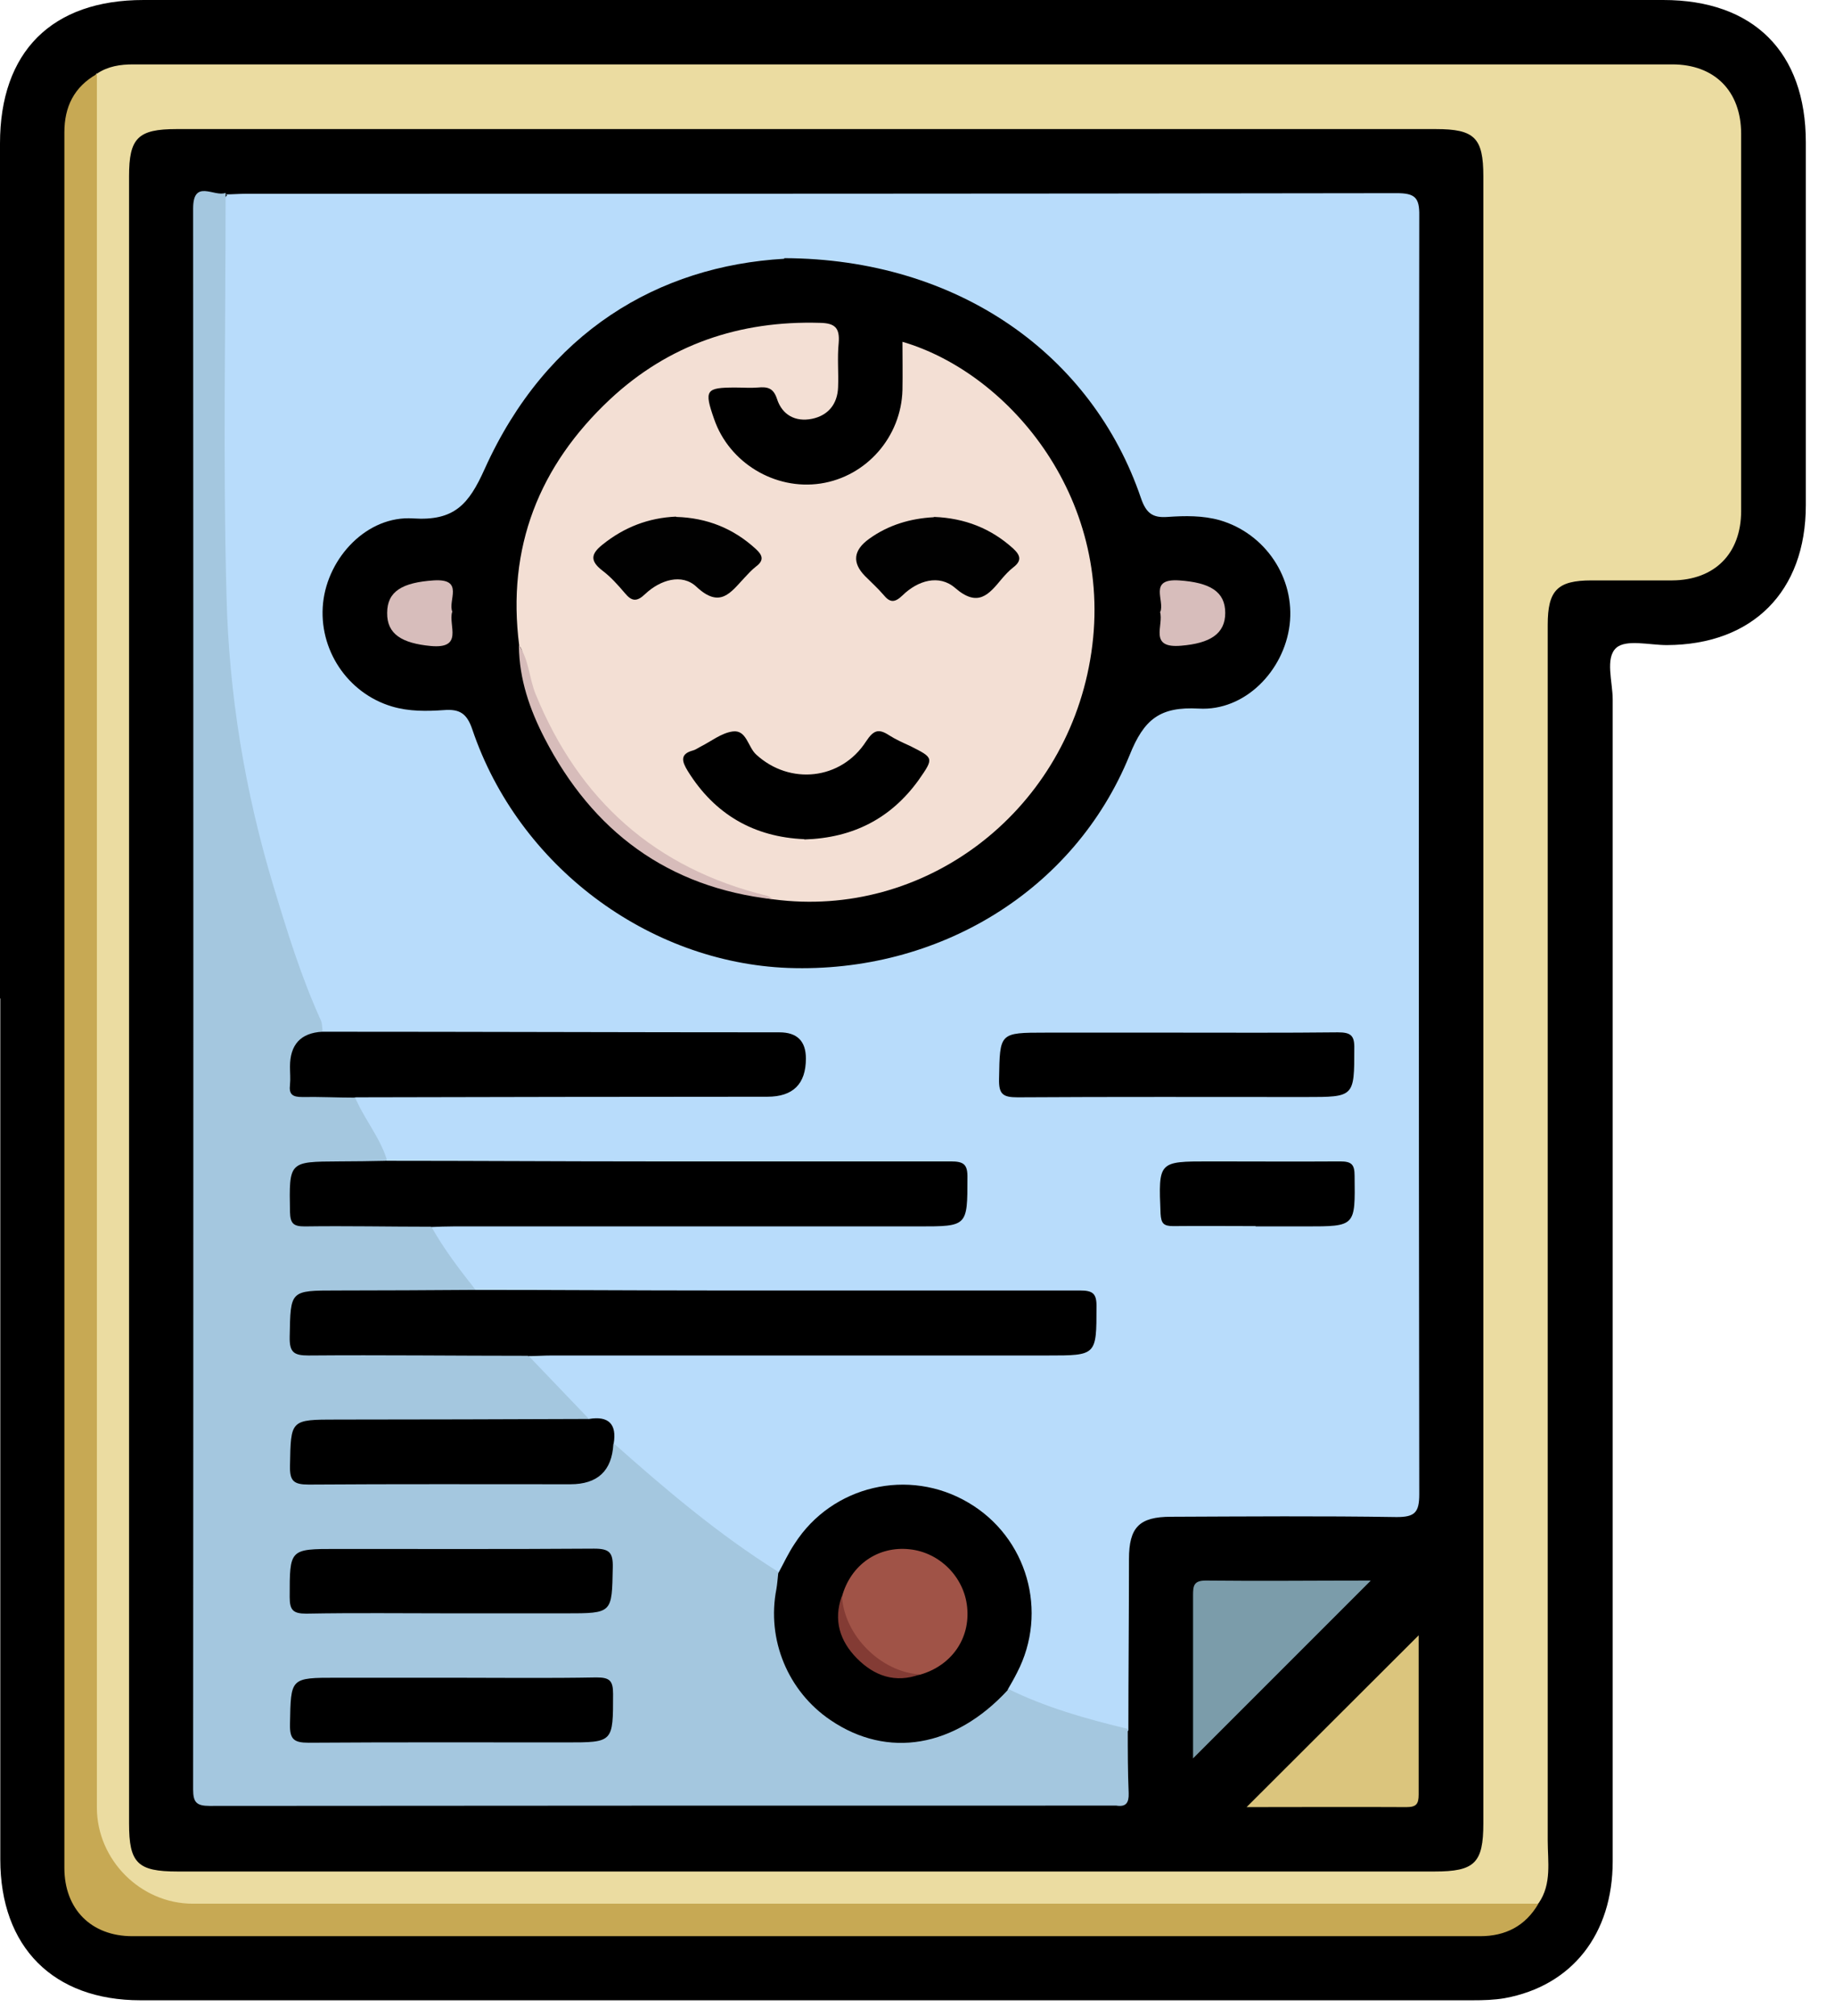
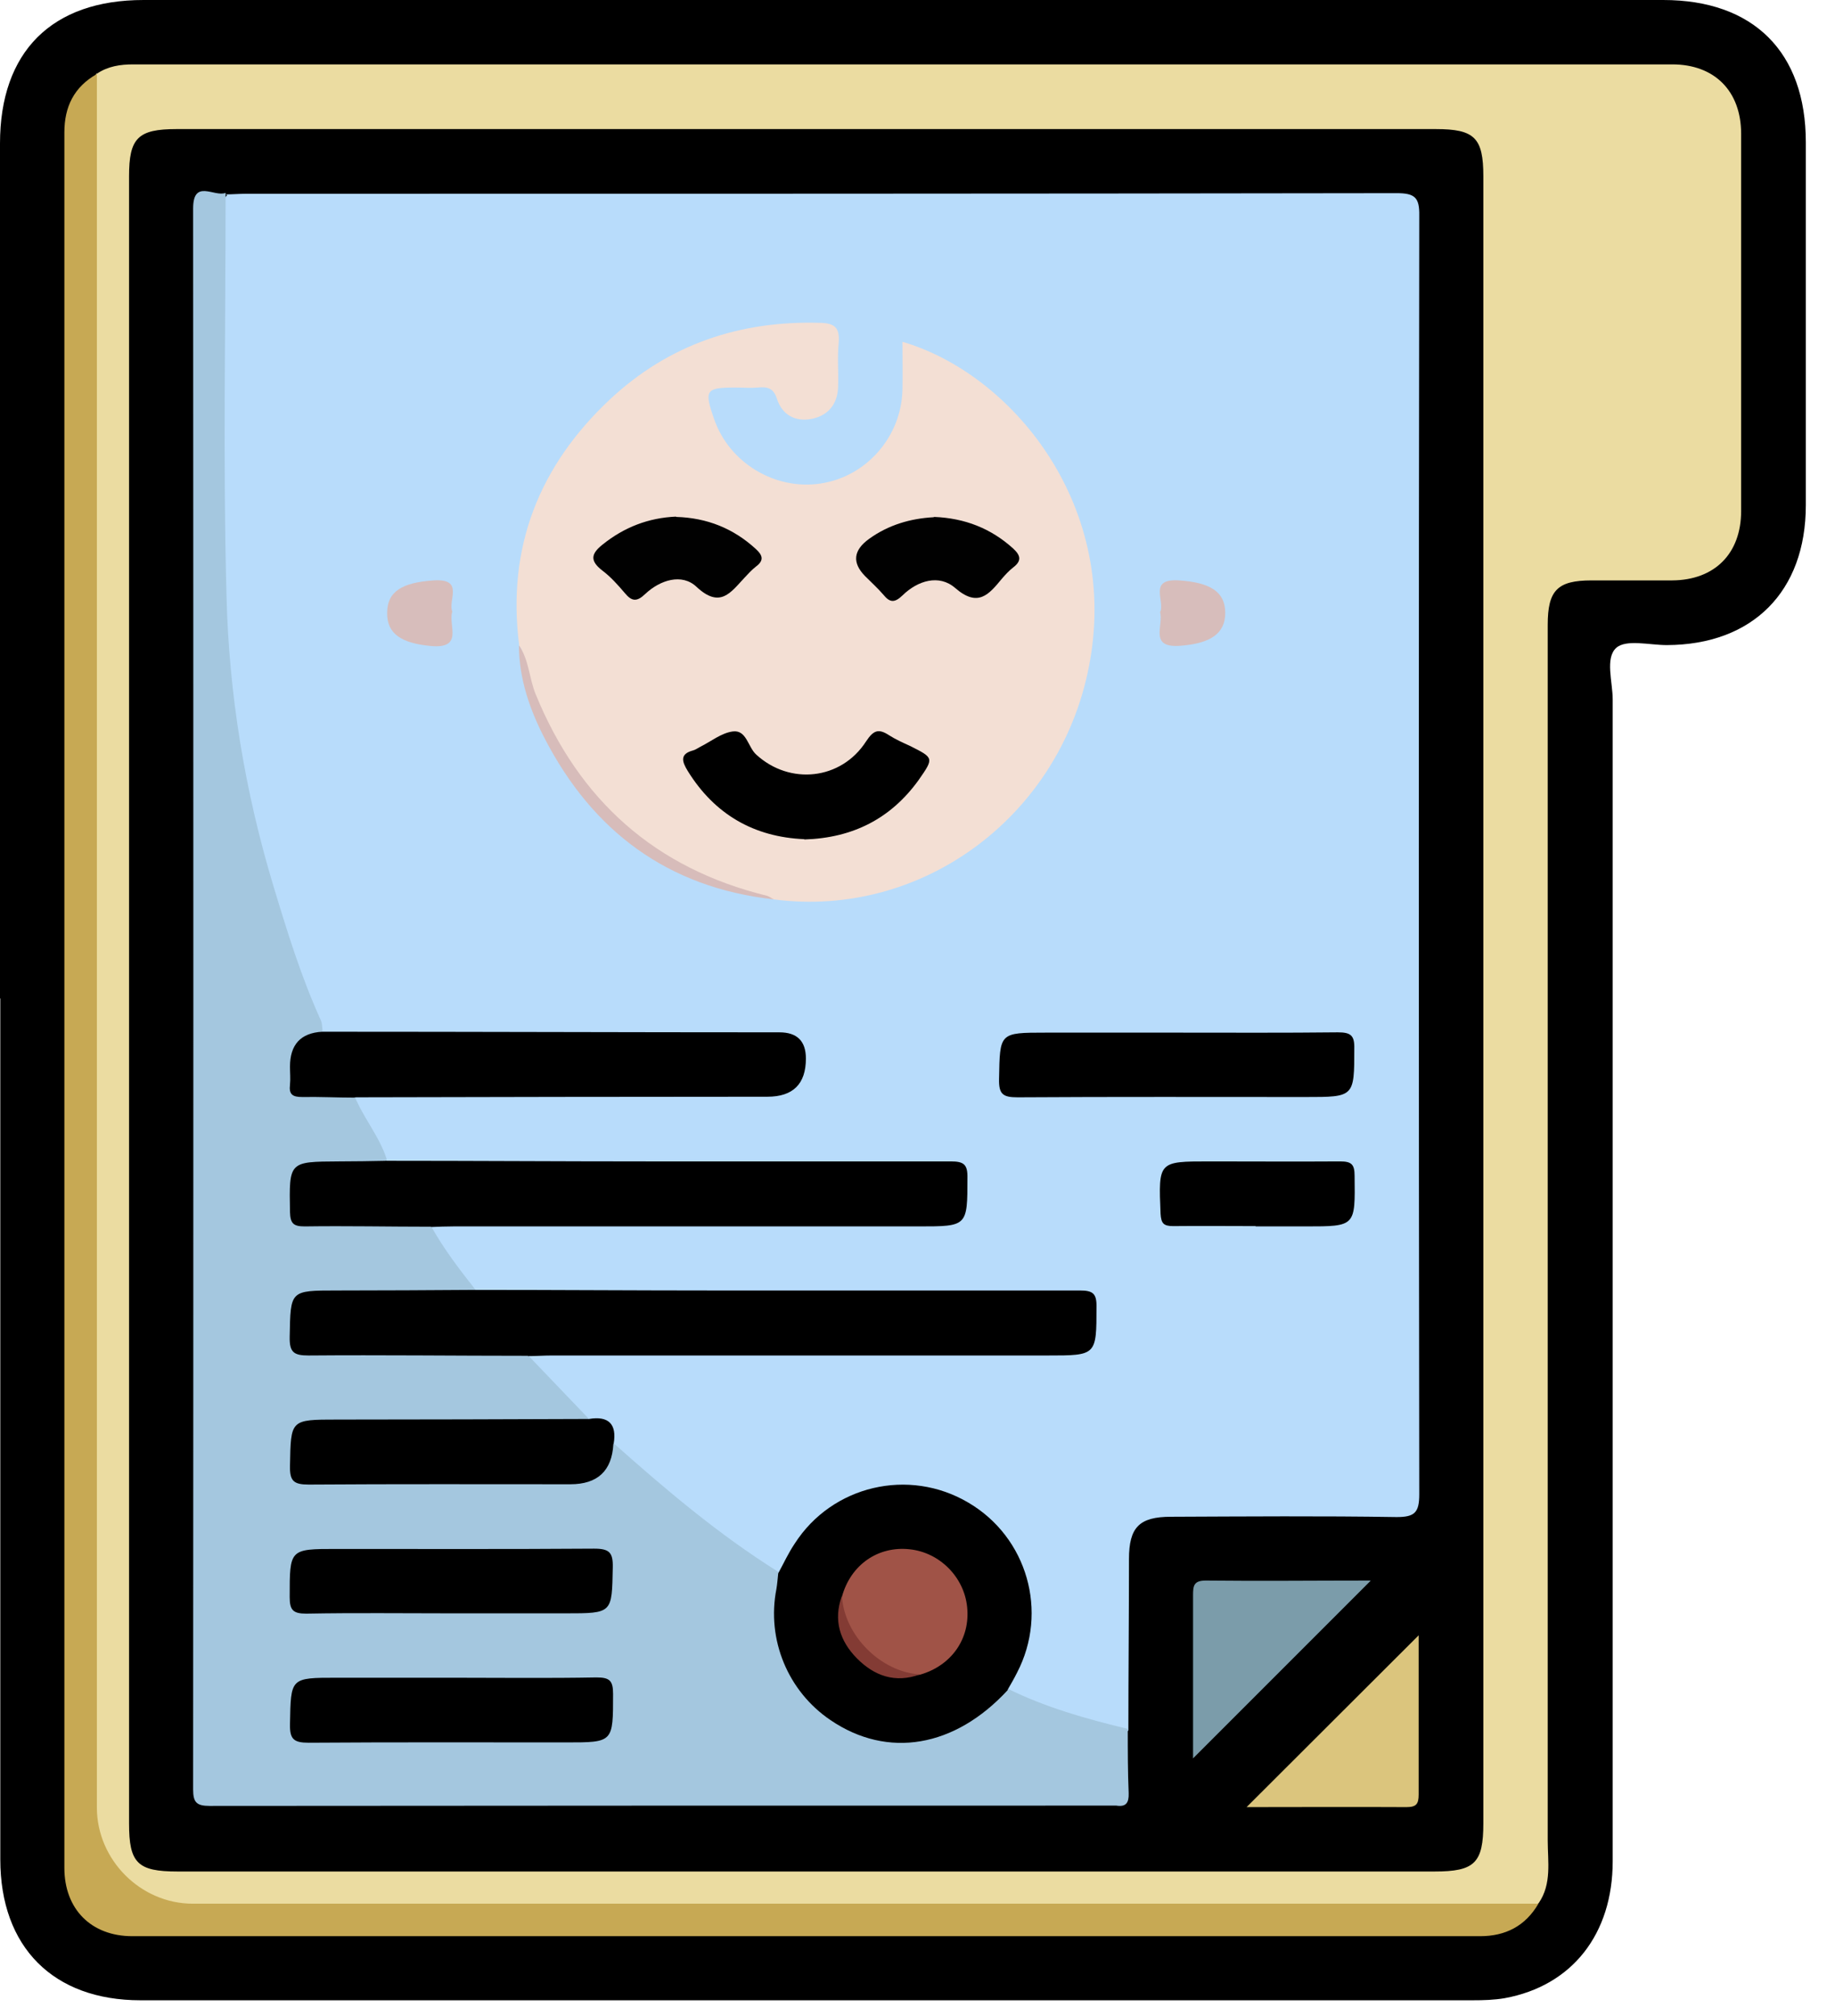
<svg xmlns="http://www.w3.org/2000/svg" width="61" height="67" viewBox="0 0 61 67" fill="none">
  <g clip-path="url(#clip0_1502_2243)">
    <path d="M0 33.19C0 23.72 0 14.24 0 4.77C0 1.72 1.72 0 4.77 0C21.61 0 38.45 0 55.29 0C58.29 0 60.03 1.73 60.03 4.73C60.03 8.75 60.03 12.77 60.03 16.79C60.03 19.66 58.26 21.43 55.41 21.44C54.83 21.44 54.06 21.24 53.73 21.53C53.35 21.87 53.61 22.66 53.61 23.25C53.61 36.12 53.61 48.99 53.61 61.86C53.61 64.28 52.26 66 50.02 66.41C49.67 66.47 49.31 66.48 48.95 66.48C34.19 66.48 19.43 66.48 4.67 66.48C1.77 66.48 0.01 64.71 0.01 61.8C0.01 52.26 0.01 42.72 0.01 33.18L0 33.19Z" fill="black" />
    <path d="M3.22 2.45C3.59 2.2 4 2.14 4.43 2.14C21.48 2.14 38.54 2.14 55.59 2.14C57 2.14 57.88 3.03 57.88 4.45C57.88 8.63 57.88 12.8 57.88 16.98C57.88 18.4 57 19.28 55.59 19.29C54.7 19.29 53.8 19.29 52.91 19.29C51.77 19.29 51.45 19.62 51.45 20.77C51.45 34.24 51.45 47.7 51.45 61.17C51.45 61.87 51.59 62.61 51.15 63.25C50.76 63.55 50.3 63.48 49.86 63.48C42.38 63.48 34.9 63.48 27.42 63.48C20.57 63.48 13.71 63.48 6.86 63.48C5.79 63.48 4.83 63.23 4.05 62.45C3.39 61.79 3.03 61 2.99 60.06C2.98 59.79 2.99 59.52 2.99 59.26C2.99 40.79 2.99 22.32 2.99 3.85C2.99 3.37 2.9 2.86 3.22 2.43V2.45Z" fill="#EBDCA1" />
    <path d="M3.22 2.45C3.22 21.66 3.22 40.86 3.22 60.07C3.22 61.81 4.67 63.27 6.41 63.27C21.32 63.27 36.23 63.27 51.14 63.27C50.71 64.01 50.05 64.35 49.2 64.35C34.27 64.35 19.33 64.35 4.4 64.35C3.03 64.35 2.14 63.45 2.14 62.08C2.14 42.85 2.14 23.63 2.14 4.4C2.14 3.55 2.46 2.89 3.22 2.46V2.45Z" fill="#C7A954" />
    <path d="M4.29 33.26C4.29 24.13 4.29 14.99 4.29 5.86C4.29 4.59 4.58 4.29 5.87 4.29C19.82 4.29 33.78 4.29 47.73 4.29C49.02 4.29 49.31 4.58 49.31 5.86C49.31 24.11 49.31 42.35 49.31 60.6C49.31 61.92 49.02 62.2 47.69 62.2C33.76 62.2 19.83 62.2 5.9 62.2C4.57 62.2 4.29 61.92 4.29 60.6C4.29 51.49 4.29 42.38 4.29 33.26Z" fill="black" />
    <path d="M7.51 6.46C7.73 6.46 7.96 6.44 8.18 6.44C20.93 6.44 33.68 6.44 46.43 6.42C47.04 6.42 47.19 6.57 47.18 7.17C47.16 21.33 47.16 35.5 47.18 49.66C47.18 50.27 47.03 50.42 46.43 50.42C43.93 50.38 41.43 50.4 38.93 50.41C37.87 50.41 37.53 50.76 37.53 51.82C37.53 53.72 37.51 55.62 37.51 57.51C37.39 57.63 37.23 57.65 37.08 57.61C35.94 57.31 34.82 56.97 33.73 56.5C33.61 56.45 33.5 56.37 33.45 56.23C33.39 55.87 33.61 55.59 33.75 55.29C34.64 53.38 33.89 51.1 32.01 50.04C30.19 49.01 27.83 49.57 26.67 51.28C26.43 51.63 26.33 52.07 25.95 52.31C25.76 52.38 25.6 52.29 25.45 52.2C23.68 51.04 22.04 49.71 20.49 48.27C20.41 48.19 20.35 48.1 20.3 48C20.27 47.56 20.02 47.33 19.58 47.28C18.89 46.76 18.32 46.11 17.73 45.49C17.54 45.29 17.38 45.04 17.81 44.89C18.18 44.8 18.57 44.82 18.94 44.82C24.18 44.82 29.42 44.82 34.67 44.82C34.87 44.82 35.07 44.82 35.27 44.82C36.17 44.81 36.47 44.38 36.21 43.5C36.14 43.27 35.99 43.18 35.77 43.16C35.5 43.13 35.24 43.14 34.97 43.14C29.06 43.14 23.15 43.14 17.24 43.14C16.84 43.14 16.44 43.17 16.04 43.08C15.17 42.65 14.79 41.81 14.36 41.03C14.26 40.85 14.34 40.69 14.55 40.62C14.92 40.5 15.3 40.54 15.68 40.54C20.59 40.54 25.5 40.54 30.41 40.54C30.61 40.54 30.81 40.54 31.01 40.54C31.88 40.53 32.2 40.05 31.91 39.19C31.83 38.95 31.67 38.89 31.46 38.87C31.19 38.84 30.92 38.85 30.66 38.85C25.17 38.85 19.68 38.85 14.19 38.85C13.81 38.85 13.43 38.88 13.06 38.78C12.39 38.24 12.1 37.47 11.79 36.72C11.72 36.55 11.81 36.42 11.98 36.35C12.35 36.22 12.73 36.26 13.11 36.26C17.1 36.26 21.09 36.26 25.08 36.26C25.28 36.26 25.48 36.26 25.68 36.26C26.5 36.25 26.91 35.56 26.53 34.83C26.45 34.67 26.31 34.62 26.15 34.6C25.88 34.56 25.62 34.57 25.35 34.57C20.89 34.57 16.43 34.57 11.97 34.57C11.57 34.57 11.16 34.62 10.79 34.44C10.44 34.13 10.31 33.69 10.16 33.28C8.64 29.34 7.69 25.27 7.44 21.04C7.2 16.98 7.4 12.91 7.33 8.85C7.33 8.31 7.33 7.78 7.33 7.24C7.33 6.97 7.33 6.7 7.55 6.49L7.51 6.46Z" fill="#B8DCFB" />
    <path d="M14.34 40.77C14.76 41.52 15.28 42.2 15.81 42.87C15.56 43.17 15.2 43.11 14.88 43.11C13.48 43.12 12.08 43.11 10.67 43.11C9.94 43.11 9.87 43.2 9.87 43.92C9.87 44.7 9.94 44.79 10.68 44.8C12.64 44.81 14.6 44.8 16.55 44.8C16.9 44.8 17.27 44.73 17.55 45.04C18.22 45.74 18.89 46.44 19.56 47.14C19.26 47.47 18.86 47.38 18.49 47.38C15.95 47.38 13.41 47.38 10.87 47.38C9.94 47.38 9.62 47.85 9.9 48.74C9.96 48.95 10.09 49.03 10.28 49.05C10.48 49.07 10.68 49.07 10.88 49.07C13.6 49.07 16.32 49.07 19.04 49.07C19.95 49.07 19.95 49.07 20.2 48.22C20.23 48.11 20.29 48.02 20.38 47.95C22.12 49.5 23.89 51 25.87 52.24C26.07 52.45 25.98 52.7 25.95 52.94C25.74 54.8 26.57 56.41 28.15 57.22C29.73 58.03 31.53 57.75 32.91 56.5C33.08 56.35 33.19 56.08 33.49 56.12C34.76 56.75 36.12 57.13 37.49 57.46C37.49 58.17 37.49 58.89 37.52 59.6C37.53 59.92 37.43 60.06 37.11 60.01C37.07 60.01 37.02 60.01 36.98 60.01C26.98 60.01 16.97 60.01 6.97 60.02C6.53 60.02 6.42 59.9 6.42 59.47C6.43 41.96 6.43 24.45 6.42 6.93C6.42 5.93 7.13 6.56 7.5 6.41C7.5 10.88 7.41 15.35 7.53 19.81C7.61 23.08 8.14 26.3 9.09 29.45C9.55 30.97 10.01 32.47 10.67 33.92C10.71 34.02 10.71 34.14 10.72 34.25C10.63 34.4 10.47 34.44 10.32 34.46C10 34.5 9.88 34.69 9.85 35C9.75 36.08 9.84 36.18 10.92 36.21C11.22 36.21 11.55 36.15 11.79 36.44C12.09 37.17 12.62 37.78 12.86 38.54C12.67 38.79 12.39 38.76 12.13 38.78C11.71 38.8 11.28 38.78 10.86 38.78C9.92 38.78 9.63 39.2 9.89 40.13C9.99 40.49 10.27 40.47 10.52 40.48C11.5 40.5 12.48 40.48 13.46 40.49C13.76 40.49 14.09 40.45 14.33 40.73L14.34 40.77Z" fill="#A4C7DF" />
    <path d="M45.55 52.55C43.56 54.54 41.65 56.45 39.66 58.44C39.66 57.87 39.66 57.35 39.66 56.83C39.66 55.56 39.66 54.29 39.66 53.02C39.66 52.71 39.68 52.53 40.08 52.53C41.88 52.55 43.68 52.53 45.56 52.53L45.55 52.55Z" fill="#7B9CAA" />
    <path d="M47.16 54.35C47.16 56.03 47.16 57.84 47.16 59.64C47.16 59.96 47.08 60.06 46.75 60.06C44.95 60.05 43.14 60.06 41.44 60.06C43.33 58.17 45.26 56.25 47.15 54.36L47.16 54.35Z" fill="#DBC57D" />
-     <path d="M26.07 8.58C31.85 8.6 36.31 11.79 37.93 16.56C38.1 17.05 38.31 17.22 38.82 17.18C39.39 17.14 39.98 17.13 40.55 17.29C42.06 17.73 43.06 19.21 42.87 20.77C42.68 22.3 41.38 23.64 39.85 23.55C38.56 23.48 38.03 23.9 37.55 25.1C35.71 29.62 31.18 32.35 26.2 32.17C21.53 31.99 17.23 28.77 15.7 24.24C15.52 23.71 15.28 23.56 14.76 23.6C14.19 23.64 13.6 23.65 13.03 23.48C11.55 23.04 10.58 21.58 10.74 20.04C10.9 18.52 12.21 17.13 13.73 17.23C15.1 17.32 15.58 16.77 16.11 15.59C18.17 11.02 21.9 8.84 26.07 8.6V8.58Z" fill="black" />
    <path d="M17.56 45.06C15.13 45.06 12.7 45.03 10.26 45.05C9.77 45.05 9.62 44.95 9.63 44.43C9.66 42.89 9.63 42.89 11.19 42.89C12.73 42.89 14.27 42.88 15.81 42.87C18.47 42.87 21.12 42.89 23.78 42.89C27.82 42.89 31.86 42.89 35.9 42.89C36.33 42.89 36.46 42.99 36.45 43.44C36.45 45.05 36.45 45.05 34.83 45.05C29.34 45.05 23.85 45.05 18.35 45.05C18.08 45.05 17.82 45.07 17.55 45.07L17.56 45.06Z" fill="black" />
    <path d="M14.34 40.77C12.94 40.77 11.53 40.74 10.13 40.76C9.76 40.76 9.65 40.67 9.64 40.28C9.61 38.6 9.6 38.61 11.26 38.6C11.79 38.6 12.33 38.59 12.86 38.58C15.74 38.58 18.62 38.6 21.5 38.6C24.87 38.6 28.24 38.6 31.61 38.6C32.04 38.6 32.17 38.7 32.16 39.15C32.16 40.76 32.16 40.76 30.54 40.76C25.38 40.76 20.23 40.76 15.07 40.76C14.82 40.76 14.58 40.77 14.33 40.78L14.34 40.77Z" fill="black" />
    <path d="M33.5 56.17C31.74 58.08 29.51 58.46 27.61 57.17C26.19 56.21 25.48 54.49 25.81 52.81C25.84 52.64 25.85 52.46 25.87 52.29C26.05 51.96 26.21 51.61 26.42 51.3C27.66 49.37 30.21 48.77 32.19 49.94C34.15 51.09 34.86 53.57 33.81 55.59C33.71 55.79 33.6 55.98 33.49 56.17H33.5Z" fill="black" />
    <path d="M11.79 36.48C11.21 36.48 10.63 36.45 10.05 36.46C9.73 36.46 9.6 36.38 9.64 36.05C9.66 35.85 9.64 35.65 9.64 35.45C9.64 34.717 9.997 34.33 10.71 34.29C15.78 34.29 20.84 34.31 25.91 34.31C26.497 34.31 26.79 34.6 26.79 35.18C26.79 36.027 26.363 36.45 25.51 36.45C20.93 36.45 16.36 36.46 11.78 36.47L11.79 36.48Z" fill="black" />
-     <path d="M39.12 34.32C40.91 34.32 42.691 34.33 44.471 34.31C44.901 34.31 45.031 34.41 45.02 34.85C45.02 36.46 45.02 36.46 43.401 36.46C40.211 36.46 37.02 36.45 33.831 36.47C33.34 36.47 33.2 36.37 33.211 35.86C33.24 34.32 33.211 34.32 34.77 34.32H39.12Z" fill="black" />
+     <path d="M39.12 34.32C40.91 34.32 42.691 34.33 44.471 34.31C44.901 34.31 45.031 34.41 45.02 34.85C45.02 36.46 45.02 36.46 43.401 36.46C40.211 36.46 37.02 36.45 33.831 36.47C33.34 36.47 33.2 36.37 33.211 35.86C33.24 34.32 33.211 34.32 34.77 34.32H39.12" fill="black" />
    <path d="M20.39 47.99C20.343 48.883 19.867 49.33 18.96 49.33C16.06 49.33 13.16 49.32 10.26 49.34C9.76 49.34 9.63 49.22 9.64 48.72C9.67 47.18 9.64 47.18 11.21 47.18C14 47.18 16.79 47.17 19.58 47.16C20.23 47.05 20.51 47.33 20.4 47.98L20.39 47.99Z" fill="black" />
    <path d="M41.74 40.75C40.83 40.75 39.91 40.74 39 40.75C38.68 40.75 38.6 40.66 38.58 40.34C38.51 38.6 38.5 38.6 40.2 38.6C41.65 38.6 43.1 38.61 44.55 38.6C44.93 38.6 45.03 38.7 45.03 39.08C45.05 40.76 45.07 40.76 43.41 40.76C42.85 40.76 42.29 40.76 41.74 40.76V40.75Z" fill="black" />
    <path d="M15 53.62C13.39 53.62 11.79 53.6 10.18 53.63C9.74 53.63 9.63 53.51 9.63 53.08C9.63 51.48 9.62 51.48 11.19 51.48C14.04 51.48 16.9 51.49 19.75 51.47C20.26 51.47 20.38 51.6 20.37 52.09C20.34 53.62 20.37 53.62 18.8 53.62C17.53 53.62 16.26 53.62 14.99 53.62H15Z" fill="black" />
    <path d="M15.01 55.76C16.62 55.76 18.22 55.78 19.83 55.75C20.27 55.75 20.38 55.86 20.38 56.3C20.38 57.91 20.39 57.91 18.82 57.91C15.97 57.91 13.11 57.9 10.26 57.92C9.76 57.92 9.63 57.8 9.64 57.3C9.67 55.76 9.64 55.76 11.2 55.76C12.47 55.76 13.74 55.76 15.01 55.76Z" fill="black" />
    <path d="M17.26 21.46C16.84 18.2 17.92 15.48 20.28 13.27C22.23 11.45 24.59 10.65 27.26 10.73C27.76 10.74 27.92 10.9 27.88 11.4C27.83 11.89 27.88 12.38 27.86 12.87C27.84 13.43 27.53 13.81 26.99 13.92C26.44 14.03 26 13.79 25.83 13.26C25.71 12.89 25.51 12.85 25.19 12.88C24.95 12.9 24.7 12.88 24.45 12.88C23.46 12.88 23.4 12.96 23.74 13.93C24.24 15.38 25.76 16.3 27.28 16.07C28.8 15.84 29.96 14.52 30 12.96C30.01 12.43 30 11.9 30 11.36C33.59 12.41 37.15 16.68 36.24 21.93C35.36 27.06 30.69 30.55 25.71 29.89C21.66 29.25 18.31 26.11 17.39 22.09C17.34 21.88 17.44 21.64 17.25 21.46H17.26Z" fill="#F3DFD4" />
    <path d="M15.03 20.34C14.9 20.79 15.42 21.57 14.32 21.47C13.37 21.38 12.86 21.08 12.87 20.37C12.87 19.65 13.38 19.36 14.41 19.29C15.46 19.22 14.87 19.97 15.04 20.34H15.03Z" fill="#D7BDBB" />
    <path d="M38.57 20.34C38.73 19.96 38.16 19.22 39.2 19.29C40.22 19.36 40.73 19.66 40.73 20.37C40.73 21.07 40.22 21.38 39.27 21.46C38.16 21.56 38.7 20.78 38.56 20.33L38.57 20.34Z" fill="#D7BDBB" />
    <path d="M17.26 21.46C17.59 21.95 17.59 22.55 17.81 23.08C19.25 26.6 21.78 28.86 25.49 29.77C25.57 29.79 25.64 29.85 25.72 29.89C22.2 29.5 19.7 27.63 18.1 24.53C17.61 23.58 17.26 22.57 17.25 21.47L17.26 21.46Z" fill="#D7BCBA" />
    <path d="M27.99 53.06C28.28 52.01 29.18 51.38 30.23 51.49C31.23 51.59 32.05 52.41 32.15 53.41C32.26 54.46 31.63 55.36 30.58 55.66C29.14 55.82 27.83 54.51 27.99 53.07V53.06Z" fill="#A05347" />
    <path d="M27.99 53.06C28.07 54.36 29.28 55.57 30.58 55.65C29.76 55.95 29.06 55.7 28.48 55.11C27.92 54.54 27.7 53.85 27.98 53.06H27.99Z" fill="#833B34" />
    <path d="M26.73 27.89C25.081 27.82 23.761 27.08 22.86 25.62C22.671 25.31 22.59 25.06 23.041 24.94C23.12 24.92 23.201 24.86 23.28 24.82C23.64 24.64 23.98 24.36 24.36 24.31C24.82 24.25 24.86 24.83 25.14 25.08C26.25 26.1 27.96 25.93 28.791 24.64C29.041 24.26 29.21 24.21 29.561 24.44C29.78 24.58 30.03 24.69 30.27 24.8C31.041 25.19 31.05 25.19 30.541 25.92C29.62 27.2 28.36 27.85 26.741 27.9L26.73 27.89Z" fill="black" />
    <path d="M22.48 17.18C23.5 17.21 24.38 17.56 25.13 18.25C25.36 18.46 25.4 18.63 25.13 18.83C24.99 18.94 24.87 19.07 24.75 19.2C24.29 19.69 23.94 20.24 23.15 19.5C22.67 19.05 21.95 19.27 21.45 19.74C21.17 20.01 21 19.99 20.77 19.71C20.54 19.44 20.3 19.17 20.02 18.96C19.61 18.64 19.64 18.41 20.03 18.1C20.75 17.52 21.56 17.21 22.47 17.17L22.48 17.18Z" fill="#010101" />
    <path d="M31.05 17.18C32.07 17.22 32.94 17.56 33.68 18.23C33.93 18.46 33.97 18.64 33.68 18.86C33.54 18.97 33.42 19.1 33.3 19.24C32.87 19.76 32.51 20.2 31.75 19.54C31.22 19.08 30.51 19.29 30 19.79C29.74 20.04 29.58 20.03 29.37 19.77C29.18 19.55 28.97 19.36 28.76 19.15C28.32 18.703 28.364 18.29 28.89 17.91C29.54 17.44 30.28 17.23 31.04 17.19L31.05 17.18Z" fill="#010101" />
  </g>
  <defs>
    <clipPath id="clip0_1502_2243">
      <rect width="60.03" height="66.49" fill="white" />
    </clipPath>
  </defs>
</svg>